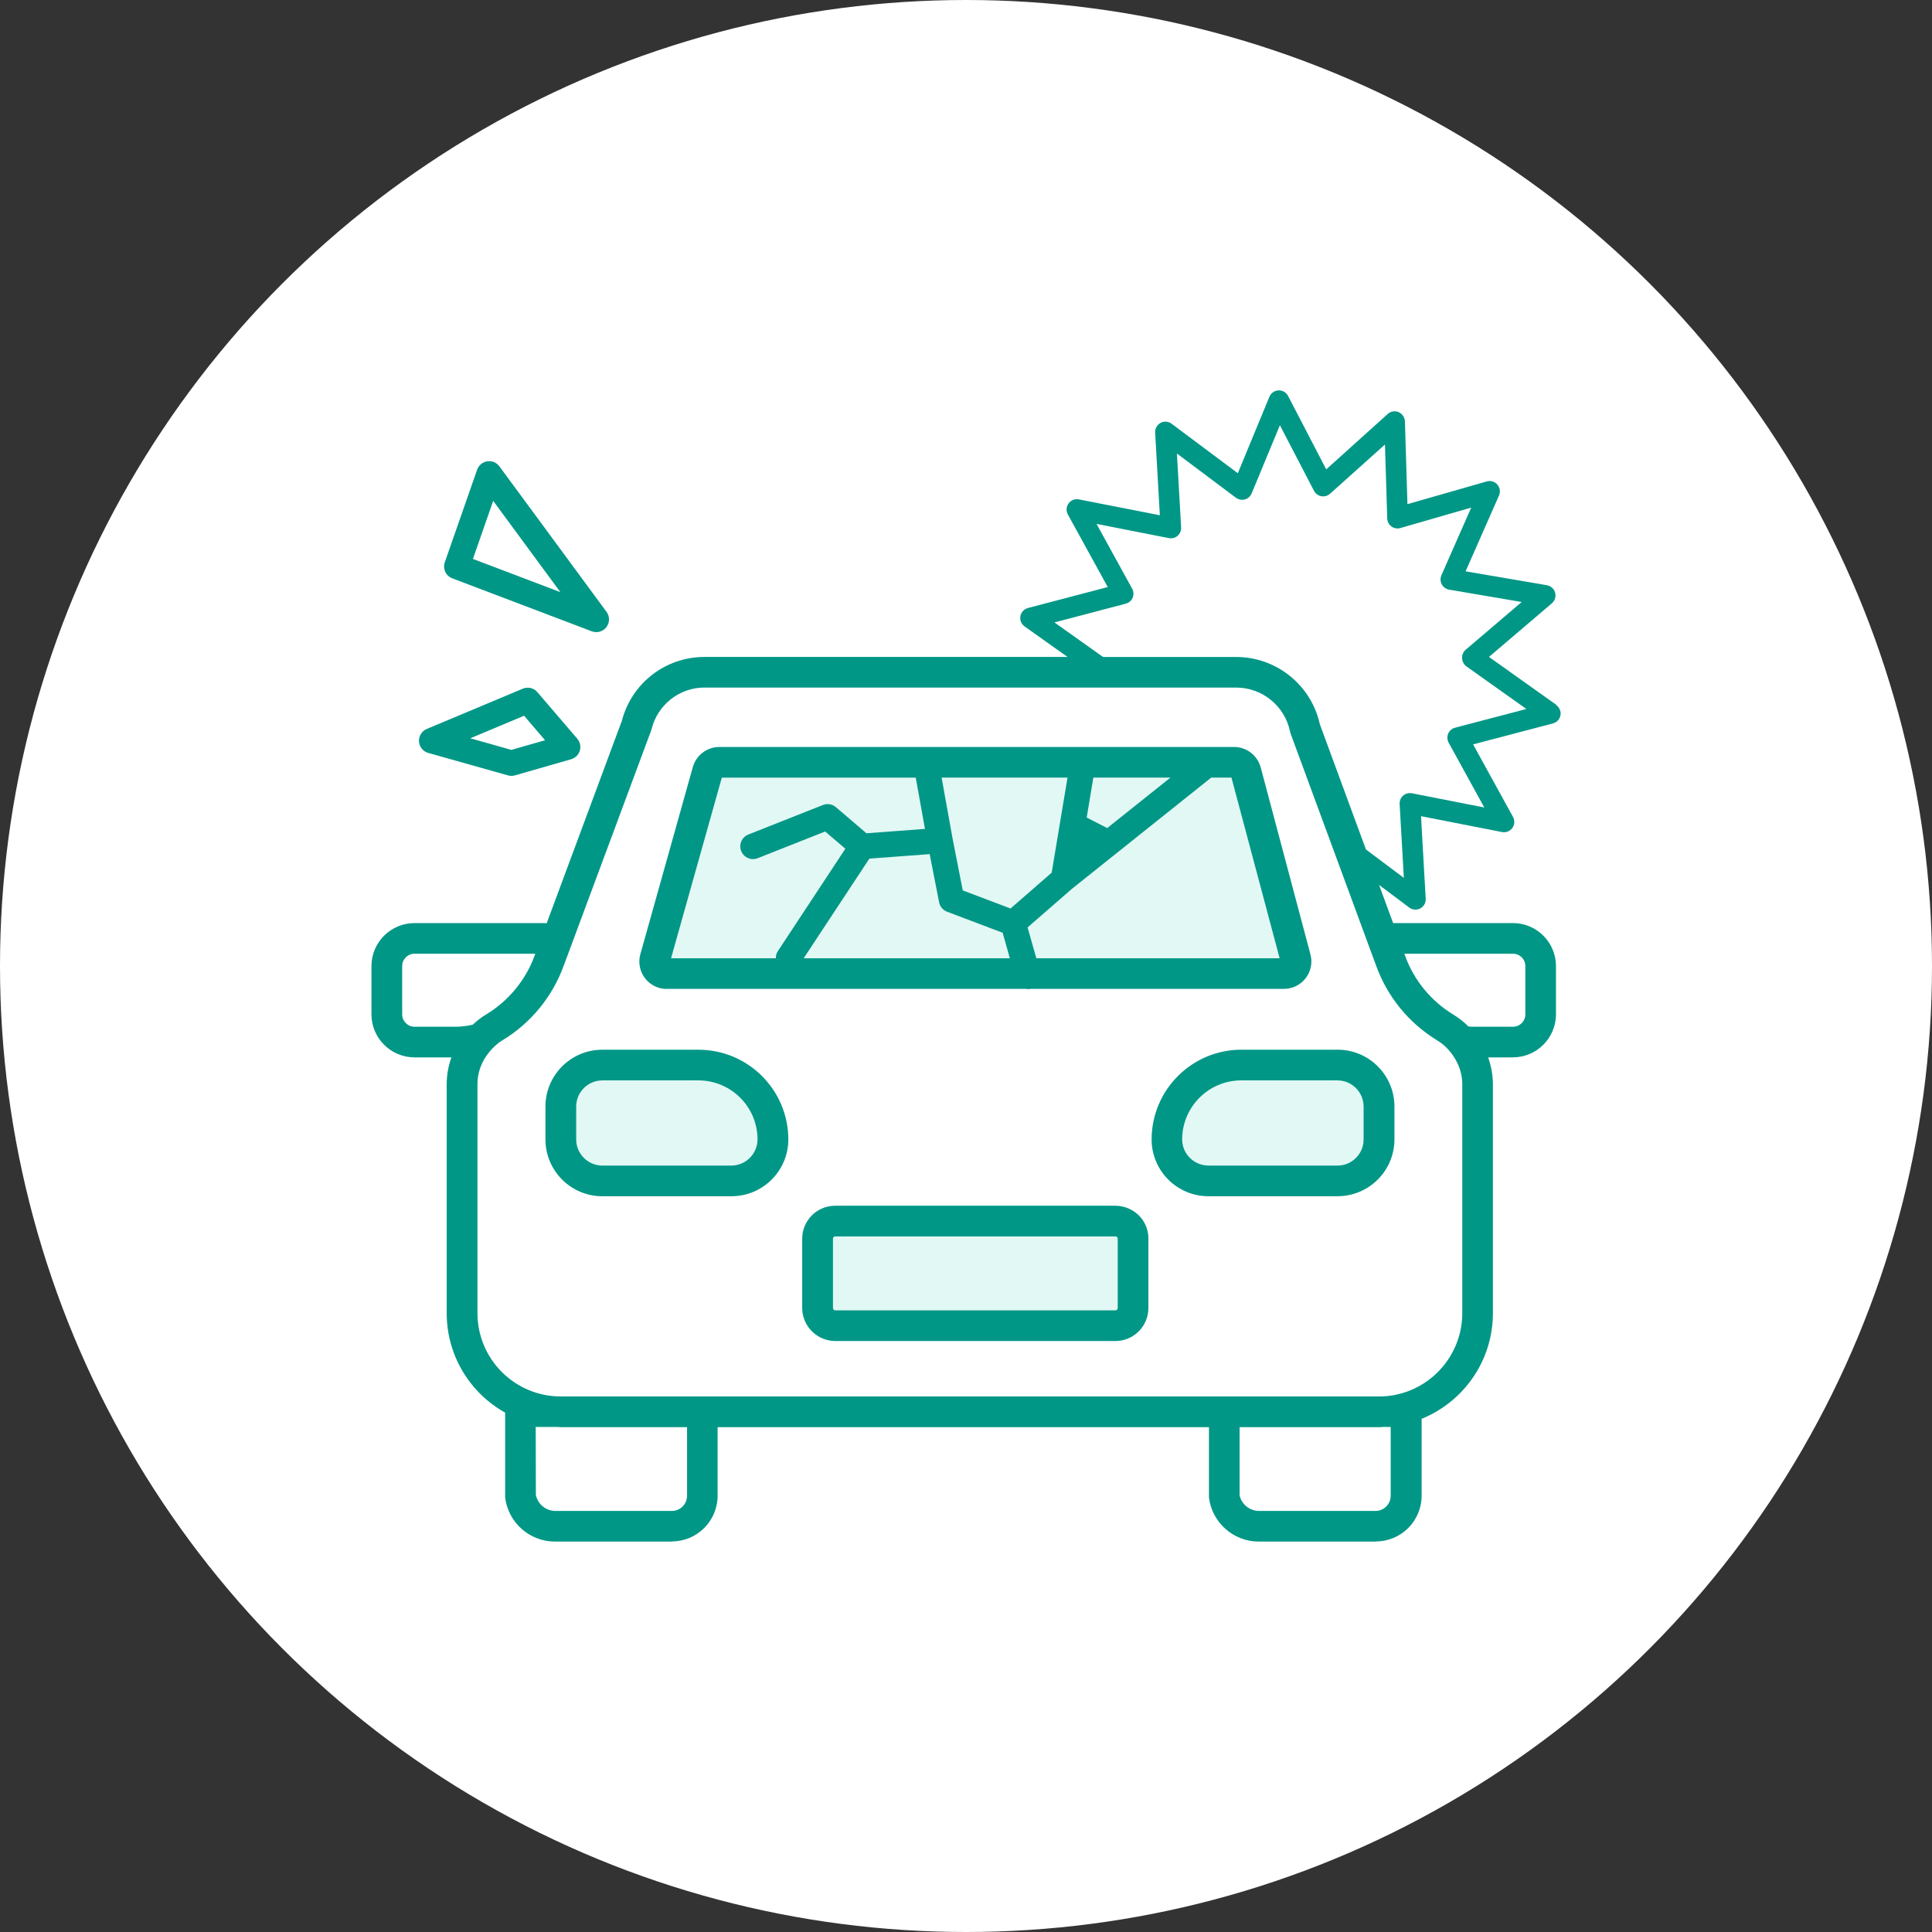
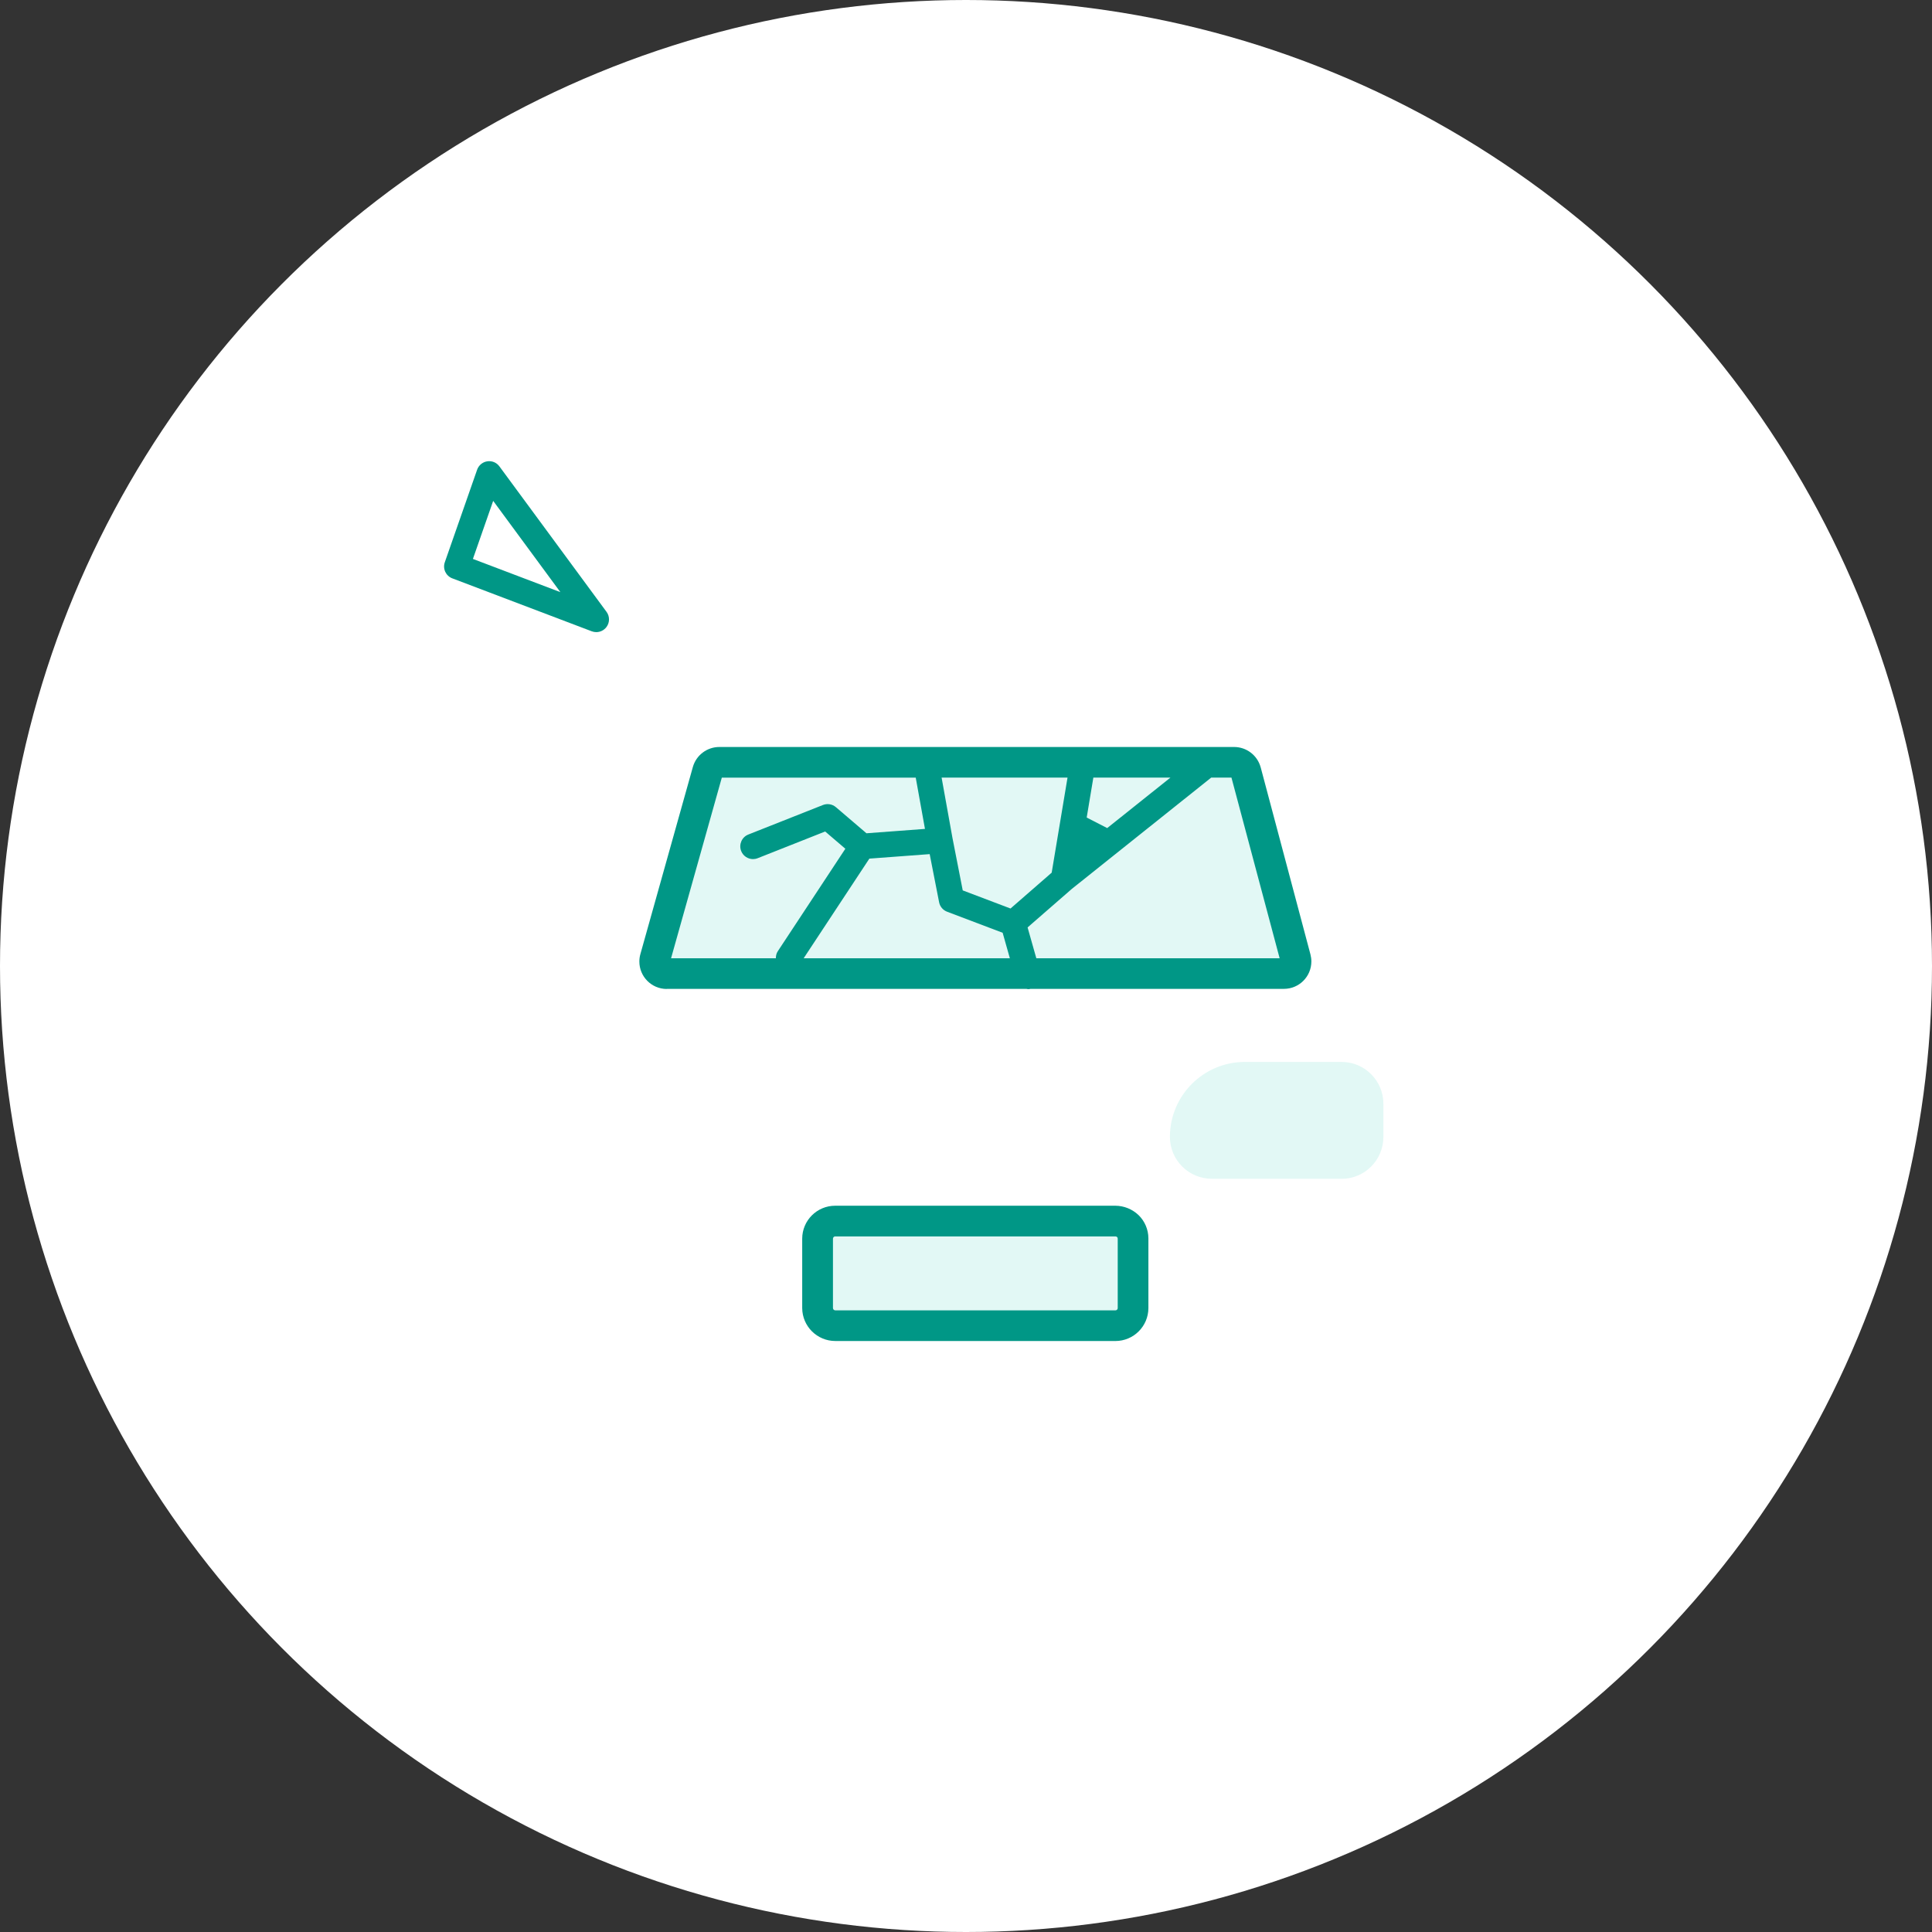
<svg xmlns="http://www.w3.org/2000/svg" id="_レイヤー_1" viewBox="0 0 100 100">
  <rect x="0" y="0" width="100" height="100" fill="#333333" stroke="none" />
  <defs>
    <style>.cls-1{fill:#fff;}.cls-2{fill:#009786;}.cls-3{fill:#e2f8f5;}</style>
  </defs>
  <circle id="_楕円形_35" class="cls-1" cx="50" cy="50" r="50" />
  <polygon class="cls-1" points="25.378 24.99 23.995 29.237 30.167 31.562 25.378 24.99" />
  <polygon class="cls-1" points="23.094 37.931 27.502 36.511 29.185 38.815 26.4 39.456 23.094 37.931" />
  <path id="_パス_29" class="cls-1" d="m74.813,53.183c-1.316-.795-2.318-2.018-2.837-3.465l-4.426-12.013c-.345-1.695-1.836-2.912-3.565-2.91h-27.506c-1.669-.007-3.128,1.127-3.532,2.747l-4.53,12.186c-.526,1.444-1.532,2.665-2.849,3.457-1.031.611-1.662,1.721-1.662,2.919v11.88c0,2.817,2.284,5.101,5.101,5.101h42.364c2.817,0,5.101-2.284,5.101-5.101v-11.87c.001-1.198-.631-2.308-1.662-2.919" />
  <path id="_長方形_114" class="cls-1" d="m26.934,73.079h9.417v4.354c0,.867-.703,1.57-1.57,1.57h-6.092c-.894-.019-1.642-.684-1.766-1.57h0v-4.352l.01-.002Z" />
  <path id="_長方形_115" class="cls-1" d="m63.359,73.079h9.417v4.354c0,.867-.703,1.57-1.57,1.57h-6.072c-.894-.019-1.642-.684-1.766-1.57h0v-4.352l-.01-.002Z" />
-   <path id="_長方形_116" class="cls-1" d="m21.458,48.572h6.769c.199,0,.36.16.361.359h0c-.004,2.768-2.252,5.009-5.021,5.005h-2.109c-.792.001-1.435-.64-1.436-1.432h0v-2.5c.001-.792.644-1.433,1.436-1.432h0Z" />
+   <path id="_長方形_116" class="cls-1" d="m21.458,48.572h6.769c.199,0,.36.16.361.359h0c-.004,2.768-2.252,5.009-5.021,5.005h-2.109c-.792.001-1.435-.64-1.436-1.432h0v-2.5c.001-.792.644-1.433,1.436-1.432Z" />
  <path id="_長方形_119" class="cls-1" d="m71.54,48.572h6.769c.792-.001,1.435.64,1.436,1.432v2.5c-.001.792-.644,1.433-1.436,1.432h-2.115c-2.767.002-5.012-2.238-5.017-5.005h0c.001-.199.162-.359.361-.359h.002Z" />
  <path id="_パス_32" class="cls-3" d="m64.13,39.087h-26.78c-.282-.001-.53.183-.607.451l-2.733,9.687c-.093.332.103.677.439.769.055.015.112.023.169.023h32.111c.347,0,.629-.279.629-.623,0-.054-.007-.109-.021-.161l-2.598-9.683c-.073-.273-.322-.463-.607-.464" />
  <path id="_パス_31" class="cls-3" d="m57.884,68.573h-14.589c-.508,0-.921-.411-.922-.919v-3.626c0-.509.414-.92.922-.919h14.589c.504-.004.915.401.919.904,0,.005,0,.01,0,.015v3.626c0,.508-.412.919-.919.919" />
  <path id="_パス_34" class="cls-3" d="m69.438,61.013h-6.714c-1.197,0-2.168-.969-2.169-2.165v-.002c0-2.143,1.738-3.881,3.881-3.881h5.003c1.197,0,2.166.972,2.165,2.169,0,0,0,.001,0,.002v1.713c0,1.196-.968,2.166-2.164,2.167h-.003" />
-   <path id="_パス_36" class="cls-3" d="m31.154,61.013h6.715c1.197,0,2.168-.969,2.169-2.165v-.002c0-2.143-1.738-3.881-3.881-3.881h-5.003c-1.195.004-2.161.975-2.159,2.17v1.713c0,1.196.968,2.166,2.164,2.167h.003" />
  <path class="cls-2" d="m23.411,29.935l7.218,2.741c.076.029.155.043.234.043.201,0,.397-.093.525-.26.177-.234.179-.555.006-.79l-5.545-7.53c-.144-.197-.383-.298-.629-.261-.242.037-.443.204-.524.435l-1.673,4.79c-.118.337.054.706.389.833Zm2.117-4.009l3.477,4.723-4.527-1.719,1.049-3.005Z" />
-   <path class="cls-2" d="m22.167,38.972l4.126,1.162c.058.017.119.025.178.025.062,0,.122-.008.182-.026l2.909-.835c.215-.062.384-.229.45-.444.064-.215.015-.448-.132-.618l-2.066-2.411c-.186-.217-.492-.291-.755-.179l-4.969,2.084c-.258.109-.42.369-.403.648.017.28.209.518.479.594Zm4.959-1.925l1.086,1.267-1.743.5-2.127-.6,2.784-1.168Z" />
-   <path class="cls-2" d="m80.757,36.794c-.032-.121-.105-.227-.208-.3l.006-.012-3.486-2.48,3.257-2.776c.224-.193.25-.531.058-.755-.08-.094-.191-.157-.313-.179l-4.212-.72,1.729-3.924c.083-.19.049-.41-.086-.567-.135-.156-.349-.22-.547-.163l-4.106,1.177-.131-4.287c-.011-.206-.135-.388-.322-.475-.19-.082-.411-.046-.565.092l-3.186,2.87-1.976-3.802c-.135-.261-.456-.363-.717-.227-.111.058-.199.153-.247.269l-1.636,3.959-3.429-2.562c-.166-.125-.389-.142-.571-.043-.18.101-.288.294-.279.5l.243,4.281-4.193-.822c-.203-.04-.411.042-.532.21-.122.168-.136.391-.035.573l2.064,3.755-4.134,1.085c-.285.075-.455.367-.38.652.032.121.105.227.208.3l2.224,1.581h-18.789c-2.012-.005-3.771,1.353-4.277,3.3l-3.895,10.489c-.024-.001-.044-.014-.068-.014h-6.769c-1.23,0-2.228.995-2.231,2.225v2.501c.003,1.23,1.002,2.226,2.233,2.225h1.905c-.153.437-.242.899-.243,1.375v11.878c.005,2.209,1.225,4.129,3.025,5.136v4.309c-.002.03-.002.06,0,.09.163,1.288,1.252,2.259,2.551,2.274h6.082l-.006-.008c1.303.001,2.362-1.051,2.37-2.354v-3.561h25.433v3.559c-.002.03-.002.06,0,.09.163,1.288,1.252,2.259,2.551,2.274h6.072l.016-.008c1.303,0,2.361-1.052,2.368-2.354v-3.992c2.157-.874,3.682-2.983,3.689-5.453v-11.88c-.002-.476-.092-.939-.246-1.375h1.288l-.01-.002c1.231.001,2.229-.994,2.233-2.225v-2.5c-.003-1.23-1.002-2.226-2.233-2.225h-6.197l-.726-1.973,1.564,1.172c.235.176.568.128.744-.107.074-.099.111-.221.105-.344l-.243-4.281,4.195.822c.203.039.41-.043.532-.21.121-.168.135-.391.035-.573l-2.066-3.755,4.134-1.085c.285-.075.455-.367.38-.652Zm-57.188,16.351h-2.111c-.354,0-.641-.286-.642-.64v-2.501c.001-.353.288-.639.642-.638,0,0,5.623,0,6.25,0l-.033.088c-.463,1.272-1.347,2.348-2.505,3.049-.257.153-.488.337-.702.536-.291.064-.59.105-.899.105Zm11.993,24.275c0,.433-.351.785-.785.785h-6.072c-.475-.021-.875-.363-.969-.83l-.008-3.516h1.098c.065.002.129.01.195.01h6.541v3.551Zm36.42,0c0,.433-.351.785-.785.785h-6.072c-.475-.021-.875-.363-.969-.83l.006-.01v-3.496h7.212v.002c.077,0,.152-.009.228-.012h.38v3.561Zm6.329-28.056c.354,0,.641.286.641.64v2.501c0,.354-.288.64-.641.64h-2.113c-.066,0-.128-.015-.194-.018-.223-.219-.468-.419-.74-.586l-.039-.026c-1.16-.703-2.044-1.782-2.503-3.059l-.033-.09,5.623-.002Zm-3.944,4.475l.047.029c.328.196.587.468.797.772.294.427.475.929.476,1.464v11.878c-.01,2.377-1.939,4.299-4.316,4.299H29.029c-2.377,0-4.307-1.922-4.316-4.299v-11.884c0-.611.231-1.181.607-1.64.19-.231.405-.443.67-.601,1.47-.886,2.593-2.247,3.182-3.859l.177-.475,4.354-11.711c.01-.028.019-.056.026-.084.314-1.26,1.448-2.144,2.747-2.141v.002h27.512c1.35.002,2.512.952,2.784,2.274.008.04.019.079.033.118l3.797,10.304.628,1.703c.579,1.602,1.686,2.96,3.139,3.849Zm.946-16.174c-.285.075-.456.366-.381.651.011.043.028.085.05.124l1.844,3.355-3.747-.736c-.288-.057-.568.13-.625.419-.009.045-.012.091-.009.137l.218,3.824-1.962-1.471-2.385-6.479c-.448-2.033-2.248-3.482-4.33-3.484h-6.893l-2.515-1.789,3.692-.969c.285-.075.456-.366.381-.651-.011-.043-.028-.085-.05-.124l-1.844-3.355,3.747.736c.161.031.328-.014.451-.122.122-.11.189-.269.18-.434l-.218-3.824,3.057,2.292c.235.176.568.128.744-.107.027-.036.049-.075.066-.116l1.464-3.532,1.766,3.398c.136.26.457.362.717.226.039-.02.076-.046.109-.075l2.845-2.551.118,3.828c.008.294.252.525.546.517.045-.001.09-.008.133-.021l3.669-1.059-1.544,3.504c-.12.269.002.585.271.704.039.017.079.03.121.037l3.763.642-2.91,2.48c-.224.208-.236.558-.028.782.02.022.042.042.065.06l3.116,2.215-3.692.969Z" />
  <path class="cls-2" d="m65.252,39.718c-.167-.621-.73-1.053-1.373-1.054h-26.643c-.637-.001-1.197.42-1.373,1.032l-2.719,9.696c-.034.122-.051.247-.051.373-.003.783.63,1.421,1.413,1.424v-.006h18.618c.033.005.065.016.1.016.039,0,.078-.009.117-.016h13.115c.783.001,1.419-.633,1.42-1.417,0-.123-.016-.246-.047-.365l-2.576-9.684Zm-8.661.529h3.992s-3.274,2.614-3.274,2.614l-1.062-.545.345-2.069Zm-16.433,9.352h-5.424l2.627-9.349h10.037s.478,2.654.478,2.654l-3.028.226-1.583-1.352c-.187-.158-.442-.201-.671-.111l-3.861,1.528c-.338.133-.504.517-.37.855.102.258.35.417.612.417.081,0,.163-.015.243-.047l3.492-1.382,1.045.893-3.5,5.31c-.073.111-.096.234-.097.357Zm1.44,0l3.4-5.157,3.122-.233.488,2.492c.043.223.2.409.413.489l2.876,1.09.373,1.319h-10.672Zm10.706-2.575l-2.473-.937-.53-2.706-.564-3.133h6.518s-.82,4.921-.82,4.921l-2.13,1.855Zm1.336,2.575l-.452-1.596,2.29-1.994s0,0,0,0l7.216-5.762h1.046s2.494,9.352,2.494,9.352h-12.594Z" />
  <path id="_パス_85" class="cls-2" d="m57.734,69.41h-14.499c-.941,0-1.706-.76-1.713-1.701v-3.596c.001-.943.766-1.706,1.709-1.705h14.501c.448.003.877.177,1.201.487.322.314.505.745.508,1.195v3.616c-.002.942-.767,1.705-1.709,1.705h.002Zm-14.499-5.415c-.032,0-.064.012-.086.035-.023.022-.036.053-.035.084v3.592c.002.066.056.118.122.118h14.499c.065,0,.118-.053.118-.118v-3.592c.001-.032-.011-.063-.033-.086-.022-.018-.05-.029-.078-.031h-14.505v-.002Z" />
-   <path id="_パス_87" class="cls-2" d="m69.221,61.917h-6.671c-1.625,0-2.943-1.318-2.943-2.943.005-2.566,2.088-4.643,4.654-4.642h4.972c1.625,0,2.943,1.318,2.943,2.943h0v1.697c0,1.625-1.318,2.943-2.943,2.943l-.012.002Zm-6.671-1.587h6.712c.734-.019,1.319-.62,1.318-1.354v-1.697c.001-.749-.605-1.357-1.354-1.358h-4.975c-1.688-.001-3.058,1.365-3.063,3.053.002.748.609,1.354,1.358,1.354l.004.002Z" />
-   <path id="_パス_88" class="cls-2" d="m31.175,61.917c-1.625,0-2.943-1.318-2.943-2.943v-1.697c0-1.625,1.318-2.943,2.943-2.943h4.975c2.565-.001,4.647,2.075,4.654,4.64,0,1.625-1.318,2.943-2.943,2.943h-6.686Zm0-5.996c-.747.003-1.351.609-1.352,1.356v1.699c.002.732.583,1.33,1.315,1.354h6.712c.749,0,1.356-.605,1.36-1.354-.003-1.689-1.374-3.056-3.063-3.055h-4.977.006Z" />
</svg>